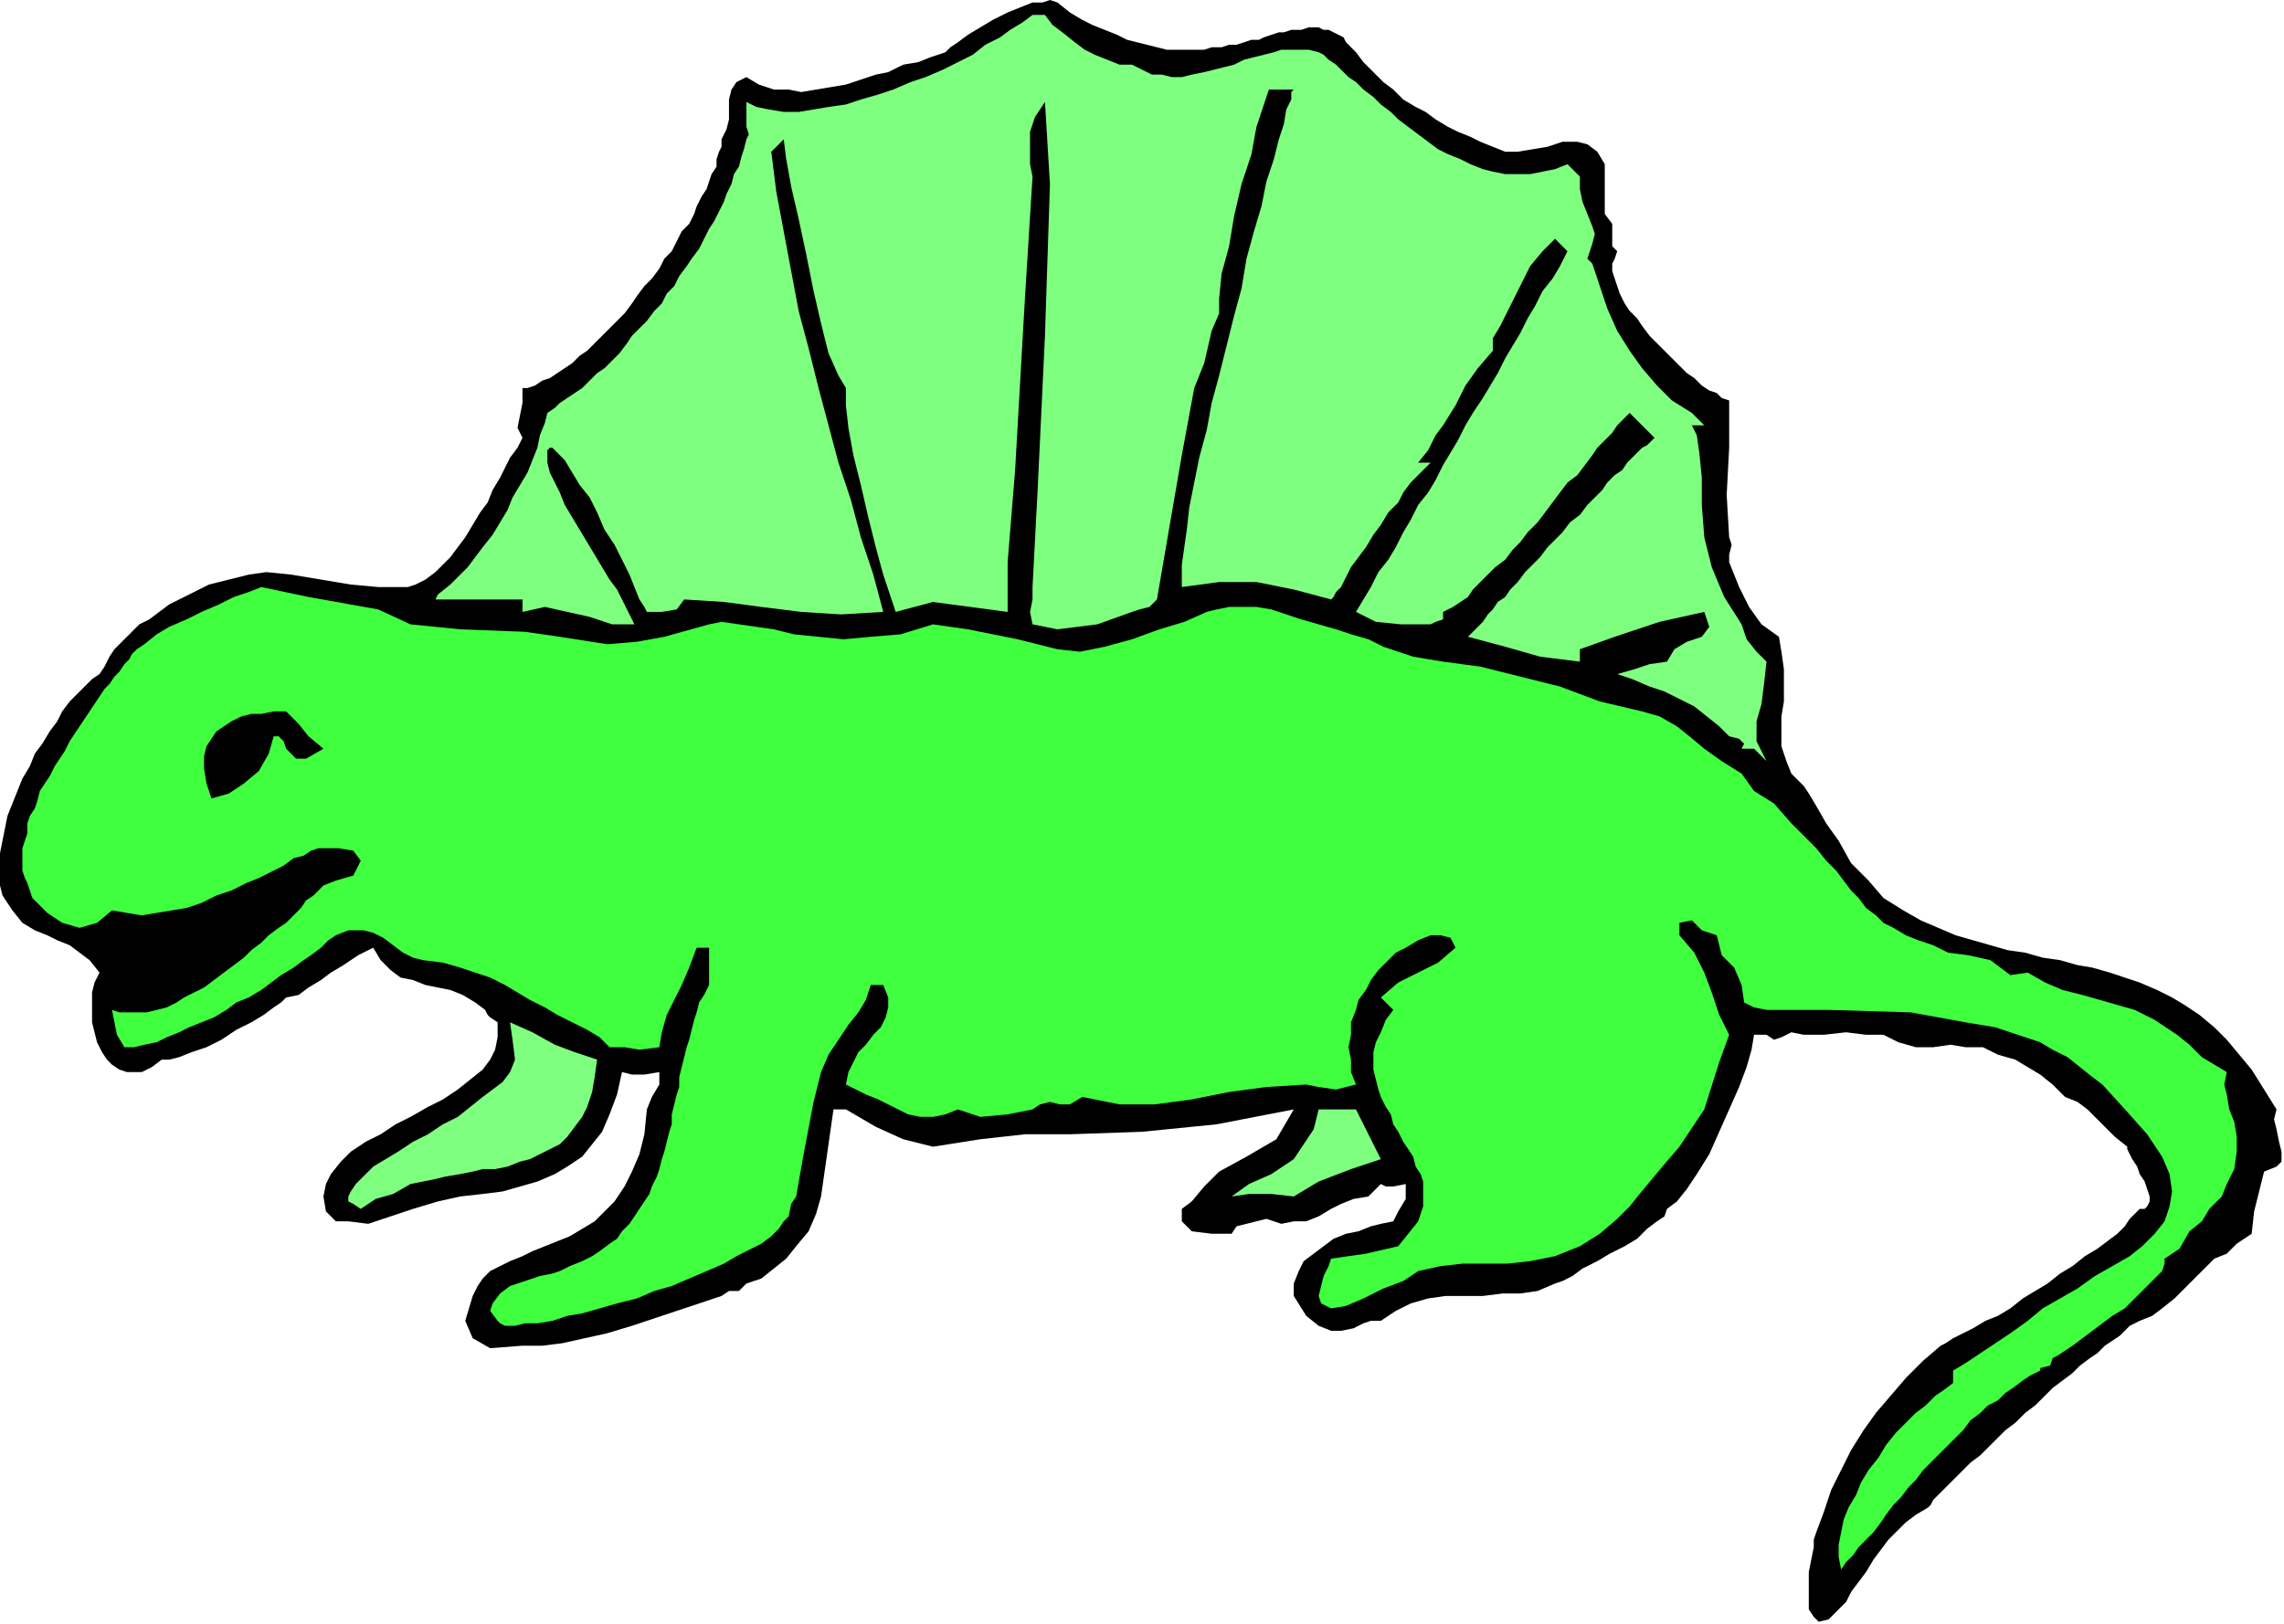
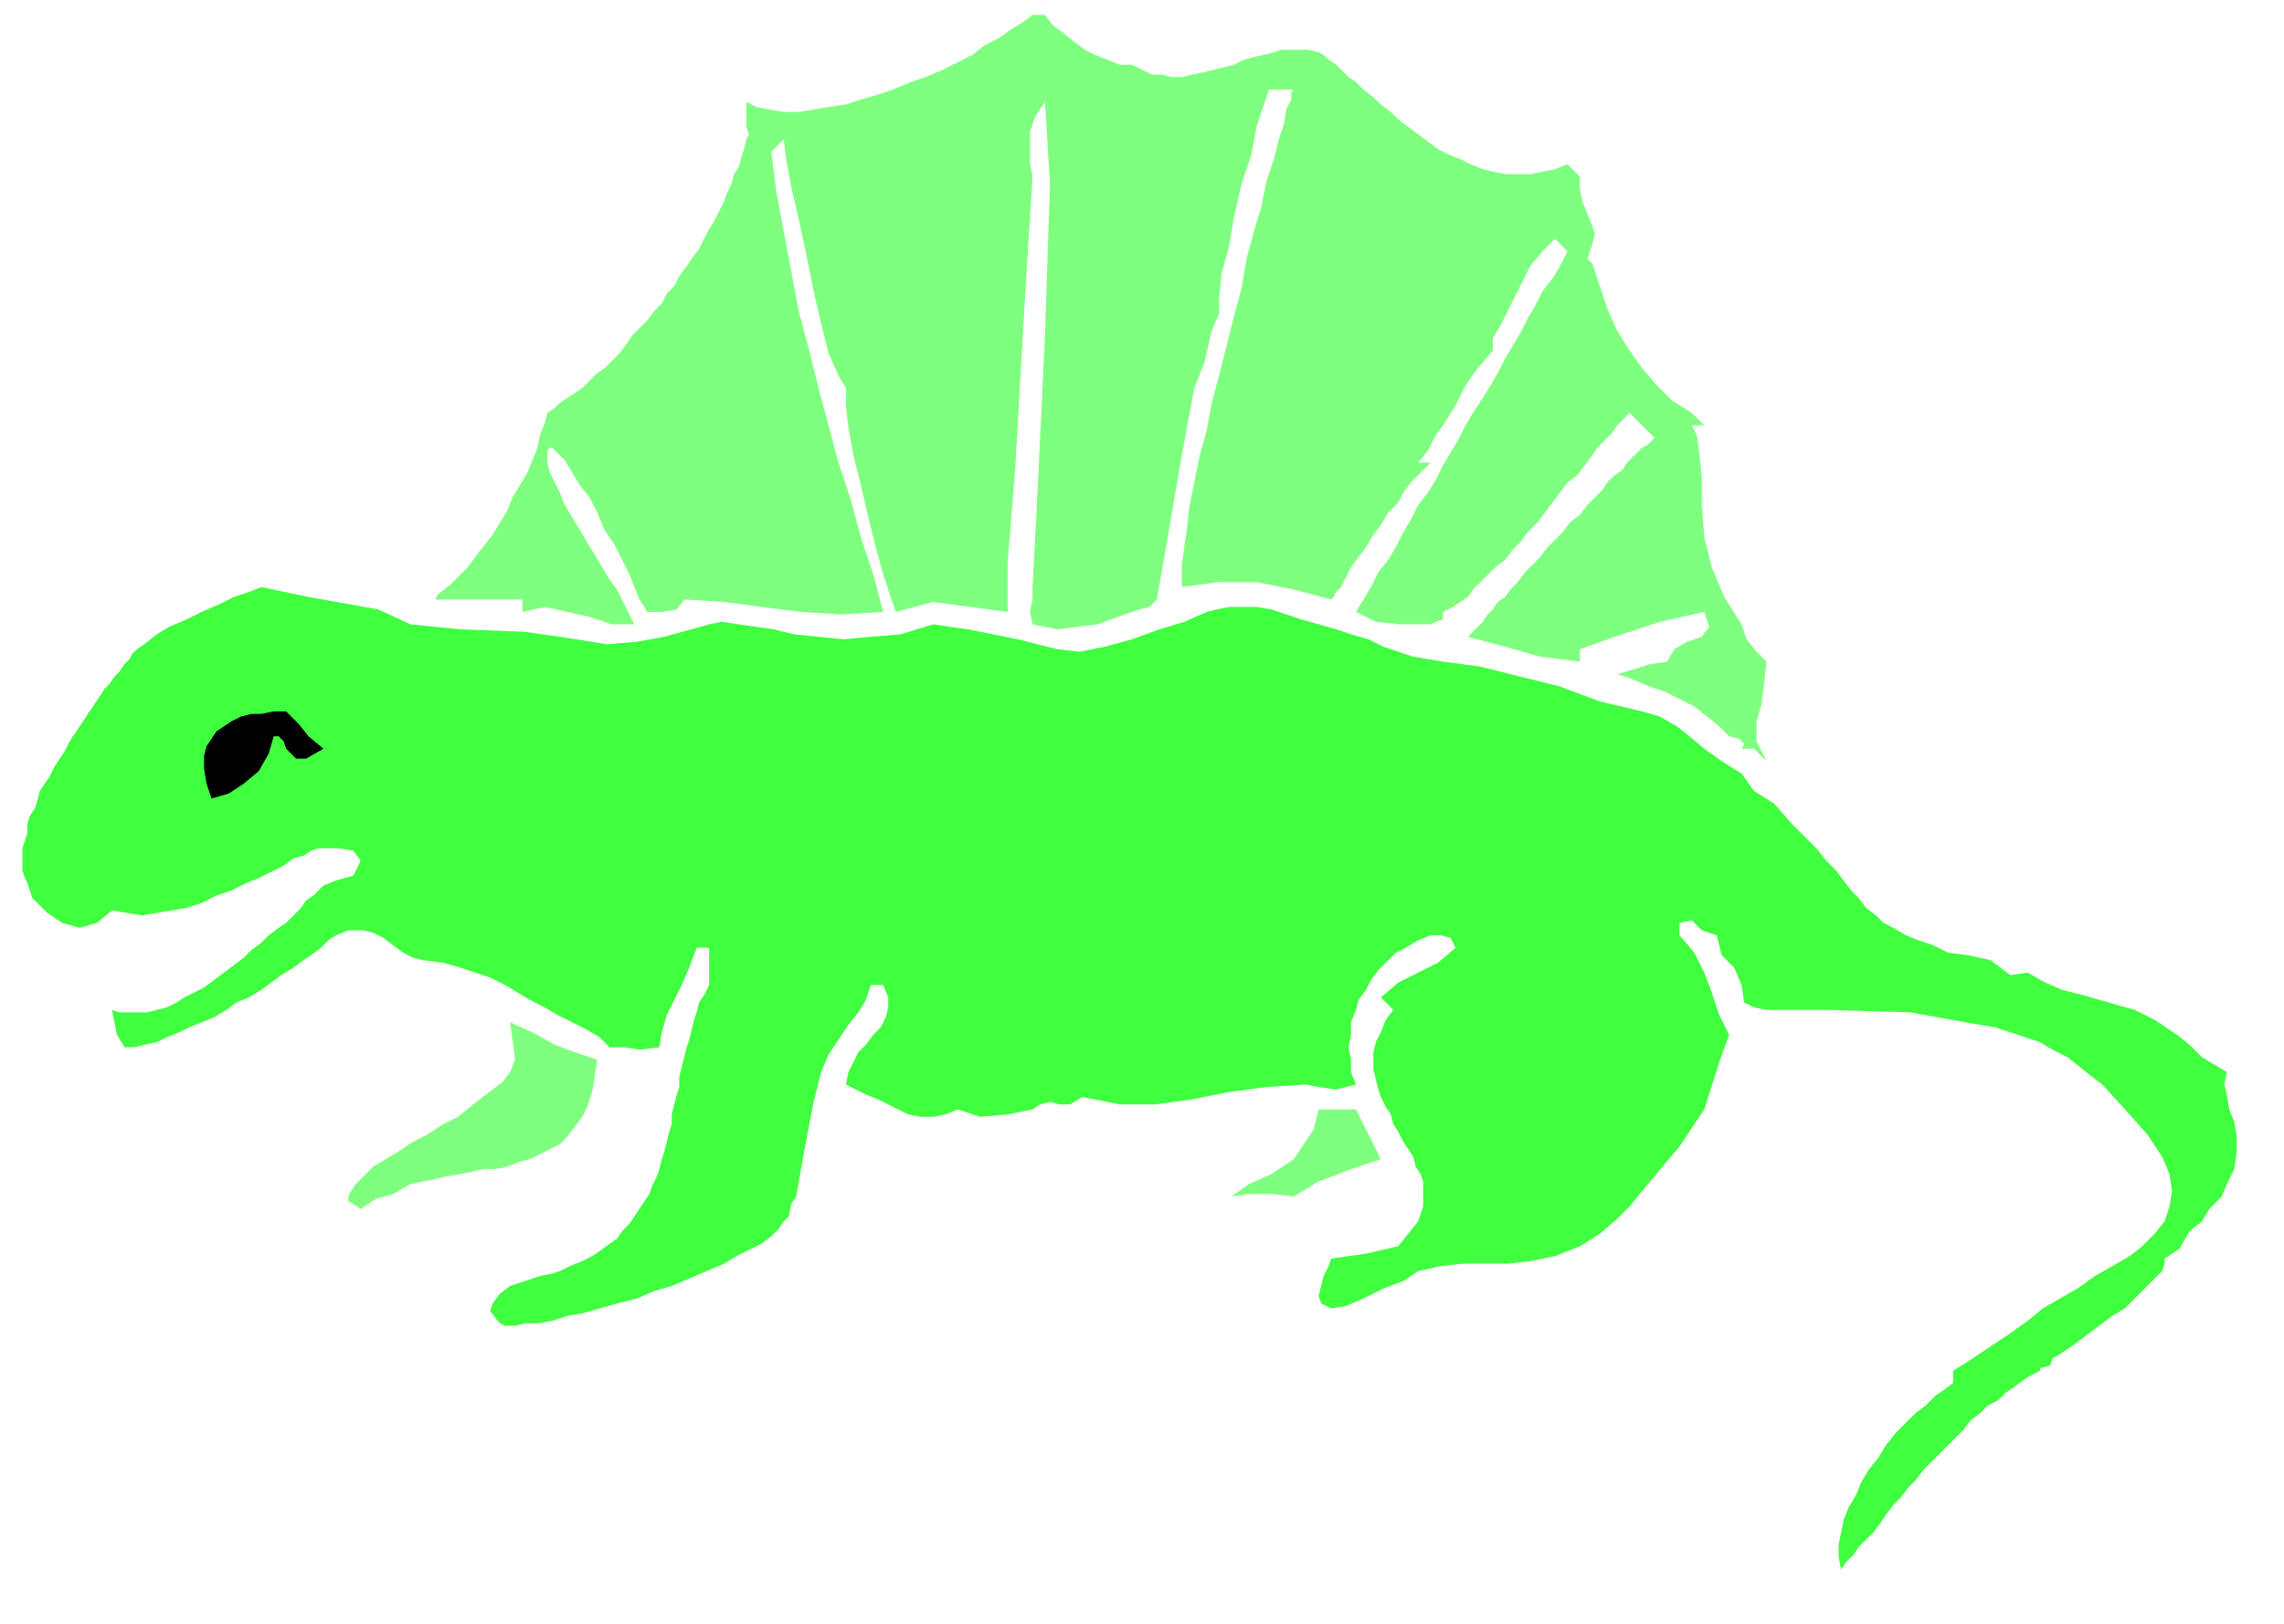
<svg xmlns="http://www.w3.org/2000/svg" xmlns:ns1="http://sodipodi.sourceforge.net/DTD/sodipodi-0.dtd" xmlns:ns2="http://www.inkscape.org/namespaces/inkscape" version="1.0" width="155.448mm" height="110.575mm" id="svg17" ns1:docname="ANSSG147.WMF">
  <ns1:namedview pagecolor="#ffffff" bordercolor="#666666" borderopacity="1" objecttolerance="10" gridtolerance="10" guidetolerance="10" ns2:pageopacity="0" ns2:pageshadow="2" ns2:window-width="640" ns2:window-height="480" id="namedview19" />
  <defs id="defs3">
    <pattern id="WMFhbasepattern" patternUnits="userSpaceOnUse" width="6" height="6" x="0" y="0" />
  </defs>
-   <path style="fill:#000000;fill-rule:evenodd;fill-opacity:1;stroke:none;" d="  M 412.8,42.24   L 412.8,45.44   L 412.8,51.2   L 412.8,55.04   L 412.8,55.04   L 414.72,57.6   L 414.72,59.52   L 414.72,62.08   L 414.72,63.36   L 416,64.64   L 416,64.64   L 415.36,66.56   L 414.72,67.84   L 414.72,69.76   L 415.36,71.68   L 416,73.6   L 416.64,75.52   L 417.92,78.08   L 419.2,80   L 421.12,81.92   L 422.4,83.84   L 424.32,86.4   L 426.24,88.32   L 428.16,90.24   L 430.08,92.16   L 432,94.08   L 433.92,96   L 435.84,97.28   L 437.76,99.2   L 439.68,100.48   L 441.6,101.12   L 442.88,102.4   L 444.8,103.04   L 444.8,103.04   L 444.8,115.2   L 444.16,127.36   L 444.8,138.24   L 444.8,138.24   L 445.44,140.16   L 444.8,142.72   L 444.8,144.64   L 444.8,144.64   L 447.36,151.04   L 449.92,156.16   L 453.12,160.64   L 457.6,163.84   L 457.6,163.84   L 458.24,167.68   L 458.88,172.16   L 458.88,176   L 458.88,180.48   L 458.24,184.32   L 458.24,188.16   L 458.24,192   L 459.52,195.84   L 460.8,199.04   L 464,202.24   L 464,202.24   L 465.28,204.16   L 467.2,207.36   L 469.76,211.84   L 472.96,216.32   L 476.16,222.08   L 480.64,226.56   L 484.48,231.04   L 489.6,234.24   L 489.6,234.24   L 494.08,236.8   L 498.56,238.72   L 503.04,240.64   L 507.52,241.92   L 512,243.2   L 516.48,244.48   L 520.96,245.12   L 525.44,246.4   L 529.92,247.04   L 534.4,248.32   L 538.24,248.96   L 542.72,250.24   L 546.56,251.52   L 550.4,252.8   L 554.88,254.72   L 558.72,256.64   L 561.92,258.56   L 565.76,261.12   L 569.6,264.32   L 572.8,267.52   L 576,271.36   L 579.2,275.2   L 582.4,280.32   L 585.6,285.44   L 585.6,285.44   L 584.96,288   L 585.6,290.56   L 586.24,293.76   L 586.88,296.32   L 586.88,298.88   L 585.6,300.16   L 582.4,301.44   L 582.4,301.44   L 581.12,306.56   L 579.84,311.68   L 579.2,317.44   L 579.2,317.44   L 575.36,320   L 572.8,322.56   L 569.6,323.84   L 569.6,323.84   L 567.04,326.4   L 564.48,328.96   L 561.92,331.52   L 559.36,334.08   L 556.16,336.64   L 553.6,338.56   L 550.4,339.84   L 550.4,339.84   L 550.4,339.84   L 549.12,340.48   L 547.84,341.12   L 546.56,342.4   L 545.28,343.68   L 543.36,344.96   L 541.44,346.24   L 539.52,348.16   L 537.6,349.44   L 535.04,351.36   L 533.12,353.28   L 530.56,355.2   L 528,357.12   L 525.44,359.68   L 523.52,361.6   L 520.96,363.52   L 518.4,366.08   L 515.84,368   L 513.92,369.92   L 511.36,372.48   L 509.44,374.4   L 506.88,376.32   L 504.96,378.24   L 503.04,380.16   L 501.76,381.44   L 499.84,383.36   L 498.56,384.64   L 497.28,385.92   L 496.64,387.2   L 496,387.84   L 496,387.84   L 492.8,389.76   L 490.24,391.68   L 488.32,393.6   L 485.76,396.16   L 483.84,398.72   L 481.92,401.28   L 480,404.48   L 478.08,407.04   L 476.16,409.6   L 474.88,412.16   L 472.96,414.08   L 471.68,415.36   L 470.4,416.64   L 470.4,416.64   L 467.84,417.28   L 466.56,416   L 465.28,414.08   L 465.28,411.52   L 465.28,408.32   L 465.28,404.48   L 465.92,401.28   L 466.56,398.08   L 466.56,396.16   L 467.2,394.24   L 467.2,394.24   L 469.12,389.12   L 471.04,383.36   L 473.6,378.24   L 476.16,373.12   L 479.36,368   L 482.56,363.52   L 486.4,359.04   L 490.24,354.56   L 494.72,350.08   L 499.2,346.24   L 499.2,346.24   L 500.48,345.6   L 502.4,344.32   L 504.96,343.04   L 507.52,341.76   L 510.72,339.84   L 513.92,338.56   L 517.12,336.64   L 520.32,334.08   L 523.52,332.16   L 526.72,330.24   L 529.92,327.68   L 533.12,325.76   L 536.32,323.2   L 539.52,321.28   L 542.08,319.36   L 544.64,317.44   L 546.56,315.52   L 547.84,313.6   L 549.12,312.32   L 550.4,311.04   L 550.4,311.04   L 551.68,311.04   L 552.32,310.4   L 552.96,309.12   L 552.96,307.84   L 552.32,305.92   L 551.68,304   L 550.4,302.08   L 549.76,300.16   L 548.48,298.24   L 547.84,296.96   L 547.2,295.68   L 547.2,295.04   L 547.2,295.04   L 544,292.48   L 541.44,289.92   L 539.52,288   L 536.96,285.44   L 534.4,283.52   L 531.2,282.24   L 531.2,282.24   L 528,279.04   L 524.8,276.48   L 521.6,274.56   L 518.4,272.64   L 518.4,272.64   L 513.92,271.36   L 510.08,269.44   L 505.6,269.44   L 505.6,269.44   L 501.76,268.8   L 497.28,269.44   L 492.8,269.44   L 492.8,269.44   L 488.32,268.16   L 484.48,266.24   L 480,266.24   L 480,266.24   L 474.88,265.6   L 469.12,266.24   L 464,266.24   L 464,266.24   L 460.8,265.6   L 458.24,266.88   L 456.32,267.52   L 454.4,266.24   L 454.4,266.24   L 451.2,266.24   L 450.56,270.08   L 449.28,274.56   L 447.36,279.68   L 444.8,285.44   L 442.24,291.2   L 439.68,296.96   L 436.48,302.08   L 433.92,305.92   L 431.36,309.12   L 428.8,311.04   L 428.8,311.04   L 428.16,312.96   L 426.24,314.24   L 423.68,316.16   L 421.12,318.72   L 417.92,320.64   L 414.08,322.56   L 410.88,324.48   L 407.04,326.4   L 404.48,328.32   L 401.92,329.6   L 400,330.24   L 400,330.24   L 395.52,332.16   L 391.04,332.8   L 386.56,332.8   L 381.44,333.44   L 376.96,333.44   L 371.84,333.44   L 367.36,334.08   L 362.88,335.36   L 359.04,337.28   L 355.2,339.84   L 355.2,339.84   L 352.64,339.84   L 350.72,340.48   L 348.16,341.76   L 344.96,342.4   L 342.4,342.4   L 339.2,341.12   L 336,338.56   L 332.8,333.44   L 332.8,333.44   L 332.8,330.24   L 334.08,327.04   L 335.36,324.48   L 337.92,322.56   L 340.48,320.64   L 343.04,318.72   L 346.24,317.44   L 349.44,316.8   L 352.64,315.52   L 355.2,314.88   L 358.4,314.24   L 358.4,314.24   L 359.68,311.68   L 361.6,308.48   L 361.6,304.64   L 361.6,304.64   L 358.4,305.28   L 356.48,305.28   L 355.2,304.64   L 355.2,304.64   L 352,307.84   L 348.16,308.48   L 344.96,309.76   L 342.4,311.04   L 342.4,311.04   L 339.2,312.96   L 336,314.24   L 332.8,314.24   L 332.8,314.24   L 329.6,314.88   L 325.76,313.6   L 323.2,314.24   L 323.2,314.24   L 320.64,314.88   L 318.08,315.52   L 316.8,317.44   L 316.8,317.44   L 311.68,317.44   L 306.56,316.8   L 304,314.24   L 304,314.24   L 304,311.04   L 306.56,309.12   L 309.76,305.28   L 313.6,301.44   L 313.6,301.44   L 320.64,297.6   L 328.32,293.12   L 332.8,285.44   L 332.8,285.44   L 312.96,289.28   L 293.76,291.2   L 275.2,291.84   L 275.2,291.84   L 263.68,291.84   L 252.16,293.12   L 240,295.04   L 240,295.04   L 232.32,293.12   L 225.28,289.92   L 217.6,285.44   L 217.6,285.44   L 214.4,285.44   L 211.2,307.84   L 211.2,307.84   L 209.92,312.32   L 208,316.8   L 204.8,320.64   L 204.8,320.64   L 202.24,323.84   L 199.04,326.4   L 195.84,328.96   L 192,330.24   L 192,330.24   L 190.08,332.16   L 187.52,332.16   L 185.6,333.44   L 185.6,333.44   L 179.84,335.36   L 174.08,337.28   L 168.32,339.2   L 162.56,341.12   L 156.16,343.04   L 150.4,344.32   L 144.64,345.6   L 139.52,346.24   L 134.4,346.24   L 134.4,346.24   L 126.08,346.88   L 121.6,344.32   L 119.68,339.84   L 121.6,333.44   L 121.6,333.44   L 122.88,330.88   L 124.16,328.96   L 126.08,327.04   L 128.64,325.76   L 131.2,324.48   L 134.4,323.2   L 136.96,321.92   L 140.16,320.64   L 143.36,319.36   L 146.56,318.08   L 149.76,316.16   L 152.96,314.24   L 155.52,311.68   L 158.08,309.12   L 160.64,305.28   L 162.56,301.44   L 164.48,296.96   L 165.76,291.84   L 166.4,285.44   L 166.4,285.44   L 167.68,282.24   L 169.6,279.04   L 169.6,275.84   L 169.6,275.84   L 165.76,276.48   L 162.56,276.48   L 160,275.84   L 160,275.84   L 158.72,281.6   L 156.8,286.72   L 154.88,291.2   L 152.32,294.4   L 149.76,297.6   L 145.92,300.16   L 142.72,302.08   L 138.24,304   L 133.76,305.28   L 129.28,306.56   L 124.16,307.2   L 118.4,307.84   L 118.4,307.84   L 112.64,309.12   L 106.24,311.04   L 100.48,312.96   L 94.72,314.88   L 89.6,314.24   L 89.6,314.24   L 86.4,314.24   L 83.84,311.68   L 83.2,307.84   L 83.2,307.84   L 83.84,304.64   L 85.12,302.08   L 87.68,298.88   L 90.24,296.32   L 94.08,293.76   L 97.92,291.84   L 101.76,289.28   L 105.6,287.36   L 110.08,284.8   L 113.92,282.88   L 117.76,280.32   L 120.96,277.76   L 124.16,275.2   L 126.08,272.64   L 127.36,270.08   L 128,266.88   L 128,263.04   L 128,263.04   L 126.08,261.76   L 125.44,261.12   L 124.8,259.84   L 124.8,259.84   L 122.24,257.92   L 119.04,256   L 115.84,254.72   L 112.64,254.08   L 109.44,253.44   L 106.24,252.16   L 103.04,251.52   L 100.48,249.6   L 97.92,247.04   L 96,243.84   L 96,243.84   L 92.16,245.76   L 88.32,248.32   L 85.12,250.24   L 82.56,252.16   L 79.36,254.08   L 76.8,256   L 73.6,256.64   L 73.6,256.64   L 72.32,257.92   L 70.4,259.2   L 67.84,261.12   L 64.64,263.04   L 60.8,264.96   L 56.96,267.52   L 53.12,269.44   L 49.28,270.72   L 46.08,272   L 43.52,272.64   L 41.6,272.64   L 41.6,272.64   L 39.04,274.56   L 36.48,275.84   L 34.56,275.84   L 32.64,275.84   L 30.72,275.2   L 28.8,273.92   L 27.52,272.64   L 26.24,270.72   L 24.96,268.16   L 24.32,265.6   L 23.68,263.04   L 23.68,260.48   L 23.68,257.92   L 23.68,255.36   L 24.32,252.8   L 25.6,250.24   L 25.6,250.24   L 23.04,247.04   L 20.48,245.12   L 17.92,243.2   L 14.72,241.92   L 12.16,240.64   L 8.96,239.36   L 5.76,237.44   L 3.2,234.24   L 3.2,234.24   L 1.92,232.32   L 0.64,230.4   L 0,227.84   L 0,225.28   L 0,222.08   L 0,219.52   L 0.64,216.32   L 1.28,213.12   L 1.92,209.92   L 3.2,206.72   L 4.48,203.52   L 5.76,200.32   L 7.68,197.12   L 8.96,193.92   L 10.88,191.36   L 12.8,188.16   L 14.72,185.6   L 16,183.04   L 17.92,180.48   L 19.84,178.56   L 21.76,176.64   L 23.68,174.72   L 25.6,173.44   L 25.6,173.44   L 26.88,171.52   L 28.16,168.96   L 29.44,167.04   L 31.36,165.12   L 33.92,162.56   L 35.84,160.64   L 38.4,159.36   L 40.96,157.44   L 43.52,155.52   L 46.08,154.24   L 48.64,152.96   L 51.2,151.68   L 53.76,150.4   L 56.32,149.76   L 58.88,149.12   L 61.44,148.48   L 64,147.84   L 64,147.84   L 68.48,147.2   L 74.88,147.84   L 82.56,149.12   L 90.24,150.4   L 97.28,151.04   L 102.4,151.04   L 102.4,151.04   L 104.96,151.04   L 106.88,150.4   L 109.44,149.12   L 112,147.2   L 113.92,145.28   L 115.84,143.36   L 117.76,140.8   L 119.68,138.24   L 121.6,135.04   L 123.52,131.84   L 125.44,129.28   L 126.72,126.08   L 128.64,122.88   L 129.92,120.32   L 131.2,117.76   L 133.12,115.2   L 134.4,112.64   L 134.4,112.64   L 133.12,110.08   L 133.76,106.88   L 134.4,103.68   L 134.4,99.84   L 134.4,99.84   L 135.68,99.84   L 137.6,99.2   L 139.52,97.92   L 141.44,97.28   L 143.36,96   L 145.28,94.72   L 147.2,93.44   L 149.12,91.52   L 151.04,90.24   L 152.96,88.32   L 154.88,86.4   L 156.8,84.48   L 158.72,82.56   L 160.64,80.64   L 162.56,78.08   L 163.84,76.16   L 165.76,73.6   L 167.68,71.68   L 169.6,69.12   L 170.88,66.56   L 172.8,64.64   L 174.08,62.08   L 175.36,59.52   L 177.28,57.6   L 178.56,55.04   L 179.2,53.12   L 180.48,50.56   L 181.76,48.64   L 182.4,46.72   L 183.04,44.8   L 184.32,42.88   L 184.32,40.96   L 184.96,39.04   L 185.6,37.76   L 185.6,35.84   L 185.6,35.84   L 186.88,33.28   L 187.52,30.72   L 187.52,28.16   L 187.52,25.6   L 188.16,23.04   L 189.44,21.12   L 192,19.84   L 192,19.84   L 195.2,21.76   L 199.04,23.04   L 202.88,23.04   L 206.08,23.68   L 209.92,23.04   L 213.76,22.4   L 217.6,21.76   L 221.44,20.48   L 225.28,19.2   L 228.48,18.56   L 232.32,16.64   L 236.16,16   L 239.36,14.72   L 243.2,13.44   L 243.2,13.44   L 244.48,12.16   L 246.4,10.88   L 248.96,8.96   L 252.16,7.04   L 255.36,5.12   L 259.2,3.2   L 262.4,1.92   L 265.6,0.64   L 268.16,0.64   L 270.08,0   L 272,0.64   L 272,0.64   L 275.2,3.2   L 278.4,5.12   L 280.96,6.4   L 284.16,7.68   L 287.36,8.96   L 289.92,10.24   L 292.48,10.88   L 295.04,11.52   L 297.6,12.16   L 300.16,12.8   L 302.72,12.8   L 305.28,12.8   L 307.2,12.8   L 309.76,12.8   L 311.68,12.16   L 314.24,12.16   L 316.16,11.52   L 318.08,11.52   L 320,10.88   L 321.92,10.24   L 323.84,10.24   L 325.12,9.6   L 327.04,8.96   L 328.96,8.32   L 330.24,8.32   L 332.16,7.68   L 333.44,7.68   L 334.72,7.68   L 336.64,7.04   L 337.92,7.04   L 339.2,7.04   L 340.48,7.68   L 341.76,7.68   L 343.04,8.32   L 344.32,8.96   L 345.6,9.6   L 346.24,10.88   L 347.52,12.16   L 348.8,13.44   L 348.8,13.44   L 350.72,16   L 353.28,18.56   L 355.84,21.12   L 358.4,23.04   L 360.96,25.6   L 364.16,27.52   L 366.72,28.8   L 369.28,30.72   L 372.48,32.64   L 375.04,33.92   L 378.24,35.2   L 380.8,36.48   L 384,37.76   L 387.2,39.04   L 387.2,39.04   L 390.4,39.04   L 394.24,38.4   L 398.08,37.76   L 401.92,36.48   L 405.76,36.48   L 408.32,37.12   L 410.88,39.04   L 412.8,42.24  z " id="path5" />
  <path style="fill:#7fff7f;fill-rule:evenodd;fill-opacity:1;stroke:none;" d="  M 268.8,3.84   L 270.72,6.4   L 273.28,8.32   L 276.48,10.88   L 279.04,12.8   L 281.6,14.08   L 284.8,15.36   L 288,16.64   L 291.2,16.64   L 291.2,16.64   L 293.76,17.92   L 296.32,19.2   L 298.88,19.2   L 301.44,19.84   L 304,19.84   L 306.56,19.2   L 309.76,18.56   L 312.32,17.92   L 314.88,17.28   L 317.44,16.64   L 320,15.36   L 322.56,14.72   L 325.12,14.08   L 327.68,13.44   L 329.6,12.8   L 332.16,12.8   L 334.72,12.8   L 336.64,12.8   L 339.2,13.44   L 339.2,13.44   L 340.48,14.08   L 341.76,15.36   L 343.68,16.64   L 344.96,17.92   L 346.88,19.84   L 348.8,21.12   L 350.72,23.04   L 353.28,24.96   L 355.2,26.88   L 357.76,28.8   L 359.68,30.72   L 362.24,32.64   L 364.8,34.56   L 367.36,36.48   L 369.92,38.4   L 372.48,39.68   L 375.68,40.96   L 378.24,42.24   L 381.44,43.52   L 384,44.16   L 387.2,44.8   L 390.4,44.8   L 393.6,44.8   L 396.8,44.16   L 400,43.52   L 403.2,42.24   L 403.2,42.24   L 406.4,45.44   L 406.4,48.64   L 406.4,48.64   L 407.04,51.84   L 408.32,55.04   L 409.6,58.24   L 409.6,58.24   L 410.24,60.16   L 409.6,62.72   L 408.96,64.64   L 408.32,66.56   L 409.6,67.84   L 409.6,67.84   L 411.52,73.6   L 413.44,79.36   L 416,85.12   L 419.2,90.24   L 422.4,94.72   L 426.24,99.2   L 430.08,103.04   L 435.2,106.24   L 435.2,106.24   L 438.4,109.44   L 435.2,109.44   L 436.48,112   L 437.12,116.48   L 437.76,122.88   L 437.76,129.92   L 438.4,138.24   L 440.32,145.92   L 443.52,153.6   L 448,160.64   L 448,160.64   L 449.28,164.48   L 451.84,167.68   L 454.4,170.24   L 454.4,170.24   L 453.76,176   L 453.12,181.12   L 451.84,185.6   L 451.84,190.72   L 454.4,195.84   L 454.4,195.84   L 451.2,192.64   L 448,192.64   L 448.64,191.36   L 447.36,190.08   L 444.8,189.44   L 444.8,189.44   L 442.24,186.88   L 439.04,184.32   L 435.84,181.76   L 432,179.84   L 428.16,177.92   L 424.32,176.64   L 419.84,174.72   L 416,173.44   L 416,173.44   L 420.48,172.16   L 424.32,170.88   L 428.8,170.24   L 428.8,170.24   L 430.72,167.04   L 433.92,165.12   L 437.76,163.84   L 439.68,161.28   L 438.4,157.44   L 438.4,157.44   L 426.88,160   L 415.36,163.84   L 406.4,167.04   L 406.4,167.04   L 406.4,170.24   L 396.16,168.96   L 387.2,166.4   L 377.6,163.84   L 377.6,163.84   L 377.6,163.84   L 378.24,163.2   L 379.52,161.92   L 380.16,161.28   L 381.44,160   L 382.72,158.08   L 384,156.8   L 385.28,154.88   L 387.2,153.6   L 388.48,151.68   L 390.4,149.76   L 392.32,147.2   L 394.24,145.28   L 396.16,143.36   L 398.08,140.8   L 400,138.88   L 401.92,136.96   L 403.84,134.4   L 406.4,132.48   L 408.32,129.92   L 410.24,128   L 412.16,126.08   L 413.44,124.16   L 415.36,122.24   L 417.28,120.96   L 418.56,119.04   L 419.84,117.76   L 421.12,116.48   L 422.4,115.2   L 423.68,114.56   L 424.32,113.92   L 424.96,113.28   L 425.6,112.64   L 425.6,112.64   L 419.2,106.24   L 417.92,107.52   L 416,109.44   L 414.72,111.36   L 412.8,113.28   L 410.88,115.2   L 409.6,117.12   L 407.68,119.68   L 405.76,122.24   L 403.2,124.16   L 401.28,126.72   L 399.36,129.28   L 397.44,131.84   L 395.52,134.4   L 392.96,136.96   L 391.04,139.52   L 389.12,141.44   L 387.2,144   L 384.64,145.92   L 382.72,147.84   L 380.8,149.76   L 378.88,151.68   L 377.6,153.6   L 375.68,154.88   L 373.76,156.16   L 372.48,156.8   L 371.2,157.44   L 371.2,157.44   L 371.2,159.36   L 369.28,160   L 368,160.64   L 368,160.64   L 360.32,160.64   L 353.92,160   L 348.8,157.44   L 348.8,157.44   L 350.72,154.24   L 352.64,151.04   L 354.56,147.2   L 357.12,144   L 359.04,140.8   L 360.96,136.96   L 362.88,133.76   L 364.8,129.92   L 367.36,126.72   L 369.28,123.52   L 371.2,119.68   L 373.12,116.48   L 375.04,113.28   L 376.96,109.44   L 378.88,106.24   L 381.44,102.4   L 383.36,99.2   L 385.28,96   L 387.2,92.16   L 389.12,88.96   L 391.04,85.76   L 392.96,81.92   L 394.88,78.72   L 396.8,74.88   L 399.36,71.68   L 401.28,68.48   L 403.2,64.64   L 403.2,64.64   L 400,61.44   L 396.8,64.64   L 393.6,68.48   L 391.68,72.32   L 389.76,76.16   L 387.84,80   L 385.92,83.84   L 384,87.04   L 384,87.04   L 384,90.24   L 380.16,94.72   L 376.96,99.2   L 374.4,104.32   L 371.2,109.44   L 371.2,109.44   L 369.28,112   L 367.36,115.84   L 364.8,119.04   L 364.8,119.04   L 368,119.04   L 367.36,119.68   L 366.08,120.96   L 364.8,122.24   L 362.88,124.16   L 360.96,126.72   L 359.68,129.28   L 357.12,131.84   L 355.2,135.04   L 353.28,137.6   L 351.36,140.8   L 349.44,143.36   L 347.52,145.92   L 346.24,148.48   L 344.96,151.04   L 343.68,152.32   L 343.04,153.6   L 342.4,154.24   L 342.4,154.24   L 332.8,151.68   L 323.2,149.76   L 313.6,149.76   L 304,151.04   L 304,151.04   L 304,148.48   L 304,145.28   L 304.64,140.8   L 305.28,136.32   L 305.92,130.56   L 307.2,124.16   L 308.48,117.76   L 310.4,110.72   L 311.68,103.68   L 313.6,96.64   L 315.52,88.96   L 317.44,81.28   L 319.36,74.24   L 320.64,66.56   L 322.56,59.52   L 324.48,53.12   L 325.76,46.72   L 327.68,40.96   L 328.96,35.84   L 330.24,32   L 330.88,28.16   L 332.16,25.6   L 332.16,23.68   L 332.8,23.04   L 332.8,23.04   L 326.4,23.04   L 325.12,26.88   L 323.2,32.64   L 321.92,39.68   L 319.36,47.36   L 317.44,55.68   L 316.16,63.36   L 314.24,70.4   L 313.6,76.8   L 313.6,80.64   L 313.6,80.64   L 311.68,85.12   L 309.76,93.44   L 307.2,99.84   L 307.2,99.84   L 304,117.12   L 300.8,135.68   L 297.6,154.24   L 297.6,154.24   L 295.68,156.16   L 293.12,156.8   L 291.2,157.44   L 291.2,157.44   L 282.24,160.64   L 272,161.92   L 265.6,160.64   L 265.6,160.64   L 264.96,157.44   L 265.6,154.24   L 265.6,151.04   L 265.6,151.04   L 266.88,126.72   L 268.8,86.4   L 270.08,47.36   L 268.8,26.24   L 268.8,26.24   L 266.24,30.08   L 264.96,33.92   L 264.96,38.4   L 264.96,42.24   L 265.6,45.44   L 265.6,45.44   L 263.68,76.16   L 261.12,120.96   L 259.2,144.64   L 259.2,144.64   L 259.2,149.12   L 259.2,153.6   L 259.2,157.44   L 259.2,157.44   L 249.6,156.16   L 240,154.88   L 230.4,157.44   L 230.4,157.44   L 229.12,153.6   L 227.2,147.84   L 225.28,140.8   L 223.36,133.12   L 221.44,124.8   L 219.52,117.12   L 218.24,110.08   L 217.6,104.32   L 217.6,99.84   L 217.6,99.84   L 215.68,96.64   L 213.12,90.88   L 211.2,83.2   L 209.28,74.88   L 207.36,65.28   L 205.44,56.32   L 203.52,48   L 202.24,40.96   L 201.6,35.84   L 201.6,35.84   L 198.4,39.04   L 199.68,49.28   L 201.6,59.52   L 203.52,69.76   L 205.44,80   L 208,89.6   L 210.56,99.84   L 213.12,109.44   L 215.68,119.04   L 218.88,128.64   L 221.44,138.24   L 224.64,147.84   L 227.2,157.44   L 227.2,157.44   L 216.32,158.08   L 206.08,157.44   L 195.84,156.16   L 186.24,154.88   L 176,154.24   L 176,154.24   L 174.08,156.8   L 170.24,157.44   L 166.4,157.44   L 166.4,157.44   L 165.76,156.16   L 164.48,154.24   L 163.2,151.04   L 161.92,147.84   L 160,144   L 158.08,140.16   L 155.52,136.32   L 153.6,131.84   L 151.68,128   L 149.12,124.8   L 147.2,121.6   L 145.28,118.4   L 143.36,116.48   L 142.08,115.2   L 141.44,115.2   L 140.8,115.84   L 140.8,115.84   L 140.8,117.12   L 140.8,119.04   L 141.44,121.6   L 142.72,124.16   L 144,126.72   L 145.28,129.92   L 147.2,133.12   L 149.12,136.32   L 151.04,139.52   L 152.96,142.72   L 154.88,145.92   L 156.8,149.12   L 158.72,151.68   L 160,154.24   L 161.28,156.8   L 162.56,159.36   L 163.2,160.64   L 163.2,160.64   L 157.44,160.64   L 151.68,158.72   L 145.92,157.44   L 140.16,156.16   L 134.4,157.44   L 134.4,157.44   L 134.4,154.24   L 112,154.24   L 112.64,152.96   L 115.84,150.4   L 118.4,147.84   L 118.4,147.84   L 120.32,145.92   L 122.24,143.36   L 124.16,140.8   L 126.72,137.6   L 128.64,134.4   L 130.56,131.2   L 131.84,128   L 133.76,124.8   L 135.68,121.6   L 136.96,118.4   L 138.24,115.2   L 138.88,112   L 140.16,108.8   L 140.8,106.24   L 140.8,106.24   L 142.72,104.96   L 144,103.68   L 145.92,102.4   L 147.84,101.12   L 149.76,99.84   L 151.68,97.92   L 153.6,96   L 155.52,94.72   L 157.44,92.8   L 159.36,90.88   L 161.28,88.32   L 162.56,86.4   L 164.48,84.48   L 166.4,82.56   L 168.32,80   L 170.24,78.08   L 171.52,75.52   L 173.44,73.6   L 174.72,71.04   L 176.64,68.48   L 177.92,66.56   L 179.84,64   L 181.12,61.44   L 182.4,58.88   L 183.68,56.96   L 184.96,54.4   L 186.24,51.84   L 186.88,49.92   L 188.16,47.36   L 188.8,44.8   L 190.08,42.88   L 190.72,40.32   L 191.36,38.4   L 192,35.84   L 192,35.84   L 192.64,34.56   L 192,32.64   L 192,29.44   L 192,29.44   L 192,26.24   L 194.56,27.52   L 197.76,28.16   L 201.6,28.8   L 205.44,28.8   L 209.28,28.16   L 213.12,27.52   L 217.6,26.88   L 221.44,25.6   L 225.92,24.32   L 229.76,23.04   L 234.24,21.12   L 238.08,19.84   L 242.56,17.92   L 246.4,16   L 250.24,14.08   L 253.44,11.52   L 257.28,9.6   L 259.84,7.68   L 263.04,5.76   L 265.6,3.84   L 265.6,3.84   L 268.8,3.84  z " id="path7" />
  <path style="fill:#3fff3f;fill-rule:evenodd;fill-opacity:1;stroke:none;" d="  M 105.6,160.64   L 118.4,161.92   L 135.04,162.56   L 144,163.84   L 144,163.84   L 156.16,165.76   L 163.84,165.12   L 170.88,163.84   L 182.4,160.64   L 182.4,160.64   L 185.6,160   L 190.08,160.64   L 194.56,161.28   L 199.04,161.92   L 204.16,163.2   L 210.56,163.84   L 216.96,164.48   L 224,163.84   L 231.68,163.2   L 240,160.64   L 240,160.64   L 248.96,161.92   L 261.76,164.48   L 272,167.04   L 272,167.04   L 277.76,167.68   L 284.16,166.4   L 291.2,164.48   L 298.24,161.92   L 304.64,160   L 310.4,157.44   L 310.4,157.44   L 312.96,156.8   L 316.16,156.16   L 319.36,156.16   L 323.2,156.16   L 327.04,156.8   L 330.88,158.08   L 334.72,159.36   L 339.2,160.64   L 343.68,161.92   L 347.52,163.2   L 352,164.48   L 355.84,166.4   L 359.68,167.68   L 363.52,168.96   L 367.36,169.6   L 371.2,170.24   L 371.2,170.24   L 380.8,171.52   L 391.04,174.08   L 401.28,176.64   L 411.52,180.48   L 422.4,183.04   L 422.4,183.04   L 426.88,184.32   L 431.36,186.88   L 434.56,189.44   L 438.4,192.64   L 442.88,195.84   L 448,199.04   L 448,199.04   L 451.2,203.52   L 456.32,206.72   L 460.8,211.84   L 460.8,211.84   L 464,215.04   L 467.2,218.24   L 469.76,221.44   L 472.32,224   L 474.24,226.56   L 476.16,229.12   L 478.08,231.04   L 480,233.6   L 482.56,235.52   L 484.48,237.44   L 487.04,238.72   L 490.24,240.64   L 493.44,241.92   L 497.28,243.2   L 501.12,245.12   L 506.24,245.76   L 512,247.04   L 512,247.04   L 514.56,248.96   L 517.12,250.88   L 521.6,250.24   L 521.6,250.24   L 526.08,252.8   L 530.56,254.72   L 535.68,256   L 540.16,257.28   L 544.64,258.56   L 549.12,259.84   L 554.24,262.4   L 560,266.24   L 560,266.24   L 563.2,268.8   L 566.4,272   L 569.6,273.92   L 572.8,275.84   L 572.8,275.84   L 572.16,279.04   L 572.8,281.6   L 573.44,285.44   L 574.72,288.64   L 575.36,292.48   L 575.36,296.32   L 574.72,300.8   L 572.8,304.64   L 572.8,304.64   L 571.52,307.84   L 568.32,311.04   L 566.4,314.24   L 566.4,314.24   L 563.2,316.8   L 560.64,321.28   L 556.8,323.84   L 556.8,323.84   L 556.8,325.12   L 556.16,327.04   L 554.88,328.32   L 552.96,330.24   L 551.04,332.16   L 548.48,334.72   L 546.56,336.64   L 543.36,338.56   L 540.8,340.48   L 538.24,342.4   L 535.68,344.32   L 533.12,346.24   L 531.2,347.52   L 529.28,348.8   L 528,349.44   L 528,349.44   L 527.36,351.36   L 524.8,352   L 524.8,352.64   L 524.8,352.64   L 522.24,353.92   L 520.32,355.2   L 517.76,357.12   L 515.84,358.4   L 513.92,360.32   L 511.36,361.6   L 509.44,363.52   L 506.88,365.44   L 504.96,368   L 503.04,369.92   L 501.12,371.84   L 499.2,373.76   L 496.64,376.32   L 494.72,378.24   L 492.8,380.8   L 490.88,382.72   L 488.96,385.28   L 487.04,387.2   L 485.12,389.76   L 483.84,391.68   L 481.92,394.24   L 480,396.16   L 478.08,398.08   L 476.8,400   L 474.88,401.92   L 473.6,403.84   L 473.6,403.84   L 472.96,400.64   L 472.96,397.44   L 473.6,394.24   L 474.24,391.04   L 475.52,387.84   L 477.44,384.64   L 478.72,381.44   L 480.64,378.24   L 483.2,375.04   L 485.12,371.84   L 487.68,368.64   L 490.24,366.08   L 492.8,363.52   L 495.36,361.6   L 497.92,359.04   L 499.84,357.76   L 502.4,355.84   L 502.4,355.84   L 502.4,352.64   L 505.6,350.72   L 509.44,348.16   L 513.28,345.6   L 517.12,343.04   L 521.6,339.84   L 521.6,339.84   L 525.44,336.64   L 529.92,334.08   L 534.4,331.52   L 538.88,328.32   L 543.36,325.76   L 547.84,323.2   L 551.04,320.64   L 554.24,317.44   L 556.8,314.24   L 558.08,310.4   L 558.72,306.56   L 558.08,302.08   L 556.16,297.6   L 552.32,291.84   L 547.2,286.08   L 540.8,279.04   L 540.8,279.04   L 538.24,277.12   L 535.04,274.56   L 531.84,272   L 528,270.08   L 524.8,268.16   L 520.96,266.88   L 517.12,265.6   L 513.28,264.32   L 509.44,263.68   L 505.6,263.04   L 505.6,263.04   L 491.52,260.48   L 470.4,259.84   L 454.4,259.84   L 454.4,259.84   L 451.2,259.2   L 448.64,257.92   L 448,253.44   L 448,253.44   L 446.08,248.96   L 442.88,245.76   L 441.6,240.64   L 441.6,240.64   L 437.76,239.36   L 435.2,236.8   L 432,237.44   L 432,237.44   L 432,240.64   L 435.84,245.12   L 438.4,250.24   L 440.32,255.36   L 442.24,261.12   L 444.8,266.24   L 444.8,266.24   L 442.24,273.28   L 438.4,285.44   L 432,295.04   L 432,295.04   L 432,295.04   L 428.16,299.52   L 424.96,303.36   L 421.76,307.2   L 419.2,310.4   L 416,313.6   L 411.52,317.44   L 406.4,320.64   L 406.4,320.64   L 400,323.2   L 393.6,324.48   L 387.84,325.12   L 382.08,325.12   L 376.32,325.12   L 370.56,325.76   L 364.8,327.04   L 364.8,327.04   L 360.96,329.6   L 355.84,331.52   L 350.72,334.08   L 346.24,336   L 342.4,336.64   L 342.4,336.64   L 339.84,335.36   L 339.2,333.44   L 339.84,330.88   L 340.48,328.32   L 341.76,325.76   L 342.4,323.84   L 342.4,323.84   L 351.36,322.56   L 359.68,320.64   L 364.8,314.24   L 364.8,314.24   L 365.44,312.32   L 366.08,310.4   L 366.08,308.48   L 366.08,305.92   L 366.08,304   L 365.44,302.08   L 364.16,300.16   L 363.52,297.6   L 362.24,295.68   L 360.96,293.76   L 359.68,291.2   L 358.4,289.28   L 357.76,286.72   L 356.48,284.8   L 355.2,282.24   L 354.56,280.32   L 353.92,277.76   L 353.28,275.2   L 353.28,272.64   L 353.28,270.72   L 353.92,268.16   L 355.2,265.6   L 356.48,262.4   L 358.4,259.84   L 358.4,259.84   L 355.2,256.64   L 359.68,252.8   L 364.8,250.24   L 369.92,247.68   L 374.4,243.84   L 374.4,243.84   L 373.12,241.28   L 370.56,240.64   L 368,240.64   L 368,240.64   L 364.8,241.92   L 361.6,243.84   L 359.04,245.12   L 357.12,247.04   L 354.56,249.6   L 352.64,252.16   L 351.36,254.72   L 349.44,257.28   L 348.8,259.84   L 347.52,263.04   L 347.52,266.24   L 346.88,269.44   L 347.52,272.64   L 347.52,275.84   L 348.8,279.04   L 348.8,279.04   L 343.68,280.32   L 339.2,279.68   L 336,279.04   L 336,279.04   L 325.76,279.68   L 316.16,280.96   L 306.56,282.88   L 296.96,284.16   L 288,284.16   L 278.4,282.24   L 278.4,282.24   L 275.2,284.16   L 272.64,284.16   L 270.08,283.52   L 267.52,284.16   L 265.6,285.44   L 265.6,285.44   L 259.2,286.72   L 252.16,287.36   L 246.4,285.44   L 246.4,285.44   L 243.2,286.72   L 240,287.36   L 236.8,287.36   L 233.6,286.72   L 231.04,285.44   L 228.48,284.16   L 225.92,282.88   L 222.72,281.6   L 220.16,280.32   L 217.6,279.04   L 217.6,279.04   L 218.24,275.84   L 219.52,273.28   L 220.8,270.72   L 222.72,268.8   L 224.64,266.24   L 226.56,264.32   L 227.84,261.76   L 228.48,259.2   L 228.48,256.64   L 227.2,253.44   L 227.2,253.44   L 224,253.44   L 222.72,257.28   L 220.8,260.48   L 218.24,263.68   L 215.68,267.52   L 213.12,271.36   L 211.2,275.84   L 211.2,275.84   L 209.28,283.52   L 206.72,296.96   L 204.8,307.84   L 204.8,307.84   L 203.52,309.76   L 202.88,312.96   L 201.6,314.24   L 201.6,314.24   L 200.32,316.16   L 198.4,318.08   L 195.84,320   L 193.28,321.28   L 189.44,323.2   L 186.24,325.12   L 181.76,327.04   L 177.28,328.96   L 172.8,330.88   L 168.32,332.16   L 163.84,334.08   L 158.72,335.36   L 154.24,336.64   L 149.76,337.92   L 145.92,338.56   L 142.08,339.84   L 138.24,340.48   L 135.04,340.48   L 132.48,341.12   L 129.92,341.12   L 128.64,340.48   L 128,339.84   L 128,339.84   L 126.08,337.28   L 126.72,335.36   L 128.64,332.8   L 131.2,330.88   L 135.04,329.6   L 138.88,328.32   L 142.08,327.68   L 144,327.04   L 144,327.04   L 146.56,325.76   L 149.76,324.48   L 152.32,323.2   L 154.24,321.92   L 156.8,320   L 158.72,318.72   L 160,316.8   L 161.92,314.88   L 163.2,312.96   L 164.48,311.04   L 165.76,309.12   L 167.04,307.2   L 167.68,305.28   L 168.96,302.72   L 169.6,300.8   L 170.24,298.24   L 170.88,296.32   L 171.52,293.76   L 172.16,291.2   L 172.8,289.28   L 172.8,286.72   L 173.44,284.16   L 174.08,281.6   L 174.72,279.68   L 174.72,277.12   L 175.36,274.56   L 176,272   L 176.64,269.44   L 177.28,267.52   L 177.92,264.96   L 178.56,262.4   L 179.2,260.48   L 179.84,257.92   L 181.12,256   L 182.4,253.44   L 182.4,253.44   L 182.4,250.24   L 182.4,247.68   L 182.4,243.84   L 182.4,243.84   L 179.2,243.84   L 177.28,248.96   L 175.36,253.44   L 173.44,257.28   L 171.52,261.12   L 170.24,265.6   L 169.6,269.44   L 169.6,269.44   L 164.48,270.08   L 160.64,269.44   L 156.8,269.44   L 156.8,269.44   L 154.24,266.88   L 151.04,264.96   L 147.2,263.04   L 147.2,263.04   L 143.36,261.12   L 140.16,259.2   L 136.32,257.28   L 133.12,255.36   L 129.92,253.44   L 126.08,251.52   L 122.24,250.24   L 118.4,248.96   L 113.92,247.68   L 108.8,247.04   L 108.8,247.04   L 106.24,246.4   L 103.68,245.12   L 101.12,243.2   L 98.56,241.28   L 96,240   L 93.44,239.36   L 89.6,239.36   L 86.4,240.64   L 86.4,240.64   L 84.48,241.92   L 82.56,243.84   L 80,245.76   L 78.08,247.04   L 75.52,248.96   L 72.32,250.88   L 69.76,252.8   L 67.2,254.72   L 64,256.64   L 60.8,257.92   L 58.24,259.84   L 55.04,261.76   L 51.84,263.04   L 48.64,264.32   L 46.08,265.6   L 42.88,266.88   L 40.32,268.16   L 37.12,268.8   L 34.56,269.44   L 32,269.44   L 32,269.44   L 30.08,266.24   L 29.44,263.04   L 28.8,259.84   L 28.8,259.84   L 30.72,260.48   L 33.28,260.48   L 35.2,260.48   L 37.76,260.48   L 40.32,259.84   L 42.88,259.2   L 45.44,257.92   L 47.36,256.64   L 49.92,255.36   L 52.48,254.08   L 55.04,252.16   L 57.6,250.24   L 60.16,248.32   L 62.72,246.4   L 64.64,244.48   L 67.2,242.56   L 69.12,240.64   L 71.68,238.72   L 73.6,237.44   L 75.52,235.52   L 77.44,233.6   L 78.72,231.68   L 80.64,230.4   L 81.92,229.12   L 83.2,227.84   L 83.2,227.84   L 86.4,226.56   L 90.88,225.28   L 92.8,221.44   L 92.8,221.44   L 90.88,218.88   L 87.04,218.24   L 83.2,218.24   L 83.2,218.24   L 81.92,218.24   L 80,218.88   L 78.08,220.16   L 75.52,220.8   L 72.96,222.72   L 70.4,224   L 66.56,225.92   L 63.36,227.2   L 59.52,229.12   L 55.68,230.4   L 51.84,232.32   L 48,233.6   L 44.16,234.24   L 40.32,234.88   L 36.48,235.52   L 32.64,234.88   L 28.8,234.24   L 28.8,234.24   L 24.96,237.44   L 20.48,238.72   L 16,237.44   L 16,237.44   L 14.08,236.16   L 12.16,234.88   L 10.88,233.6   L 9.6,232.32   L 8.32,231.04   L 7.68,229.12   L 7.04,227.2   L 6.4,225.92   L 5.76,224   L 5.76,222.08   L 5.76,220.16   L 5.76,218.24   L 6.4,216.32   L 7.04,214.4   L 7.04,211.84   L 7.68,209.92   L 8.96,208   L 9.6,206.08   L 10.24,203.52   L 11.52,201.6   L 12.8,199.68   L 14.08,197.12   L 15.36,195.2   L 16.64,193.28   L 17.92,190.72   L 19.2,188.8   L 20.48,186.88   L 21.76,184.96   L 23.04,183.04   L 24.32,181.12   L 25.6,179.2   L 26.88,177.28   L 28.16,176   L 29.44,174.08   L 30.72,172.8   L 32,170.88   L 33.28,169.6   L 33.92,168.32   L 35.2,167.04   L 35.2,167.04   L 37.12,165.76   L 40.32,163.2   L 43.52,161.28   L 48,159.36   L 51.84,157.44   L 56.32,155.52   L 60.16,153.6   L 64,152.32   L 67.2,151.04   L 67.2,151.04   L 79.36,153.6   L 97.28,156.8   L 105.6,160.64  z " id="path9" />
  <path style="fill:#000000;fill-rule:evenodd;fill-opacity:1;stroke:none;" d="  M 83.2,192.64   L 78.72,195.2   L 76.16,195.2   L 73.6,192.64   L 73.6,192.64   L 72.96,190.72   L 71.68,189.44   L 70.4,189.44   L 70.4,189.44   L 69.12,193.92   L 66.56,198.4   L 62.72,201.6   L 58.88,204.16   L 54.4,205.44   L 54.4,205.44   L 53.12,201.6   L 52.48,197.76   L 52.48,194.56   L 53.12,192   L 54.4,190.08   L 55.68,188.16   L 57.6,186.88   L 59.52,185.6   L 62.08,184.32   L 64.64,183.68   L 67.2,183.68   L 70.4,183.04   L 73.6,183.04   L 73.6,183.04   L 76.8,186.24   L 79.36,189.44   L 83.2,192.64  z " id="path11" />
  <path style="fill:#7fff7f;fill-rule:evenodd;fill-opacity:1;stroke:none;" d="  M 153.6,272.64   L 152.96,277.12   L 152.32,280.96   L 151.04,284.8   L 149.76,287.36   L 147.84,289.92   L 145.92,292.48   L 144,294.4   L 141.44,295.68   L 138.88,296.96   L 136.32,298.24   L 133.76,298.88   L 130.56,300.16   L 127.36,300.8   L 124.16,300.8   L 121.6,301.44   L 118.4,302.08   L 114.56,302.72   L 112,303.36   L 108.8,304   L 105.6,304.64   L 105.6,304.64   L 101.12,307.2   L 96.64,308.48   L 92.8,311.04   L 92.8,311.04   L 90.88,309.76   L 89.6,309.12   L 89.6,307.84   L 89.6,307.84   L 90.24,306.56   L 91.52,304.64   L 93.44,302.72   L 96,300.16   L 99.2,298.24   L 102.4,296.32   L 106.24,293.76   L 110.08,291.84   L 113.92,289.28   L 117.76,287.36   L 120.96,284.8   L 124.16,282.24   L 126.72,280.32   L 129.28,278.4   L 131.2,275.84   L 131.2,275.84   L 132.48,272.64   L 131.84,267.52   L 131.2,263.04   L 131.2,263.04   L 136.96,265.6   L 142.72,268.8   L 147.84,270.72   L 153.6,272.64  z " id="path13" />
  <path style="fill:#7fff7f;fill-rule:evenodd;fill-opacity:1;stroke:none;" d="  M 355.2,298.24   L 347.52,300.8   L 339.2,304   L 332.8,307.84   L 332.8,307.84   L 327.04,307.2   L 321.28,307.2   L 316.8,307.84   L 316.8,307.84   L 321.28,304.64   L 327.04,302.08   L 332.8,298.24   L 332.8,298.24   L 332.8,298.24   L 335.36,294.4   L 337.92,290.56   L 339.2,285.44   L 339.2,285.44   L 348.8,285.44   L 355.2,298.24  z " id="path15" />
</svg>